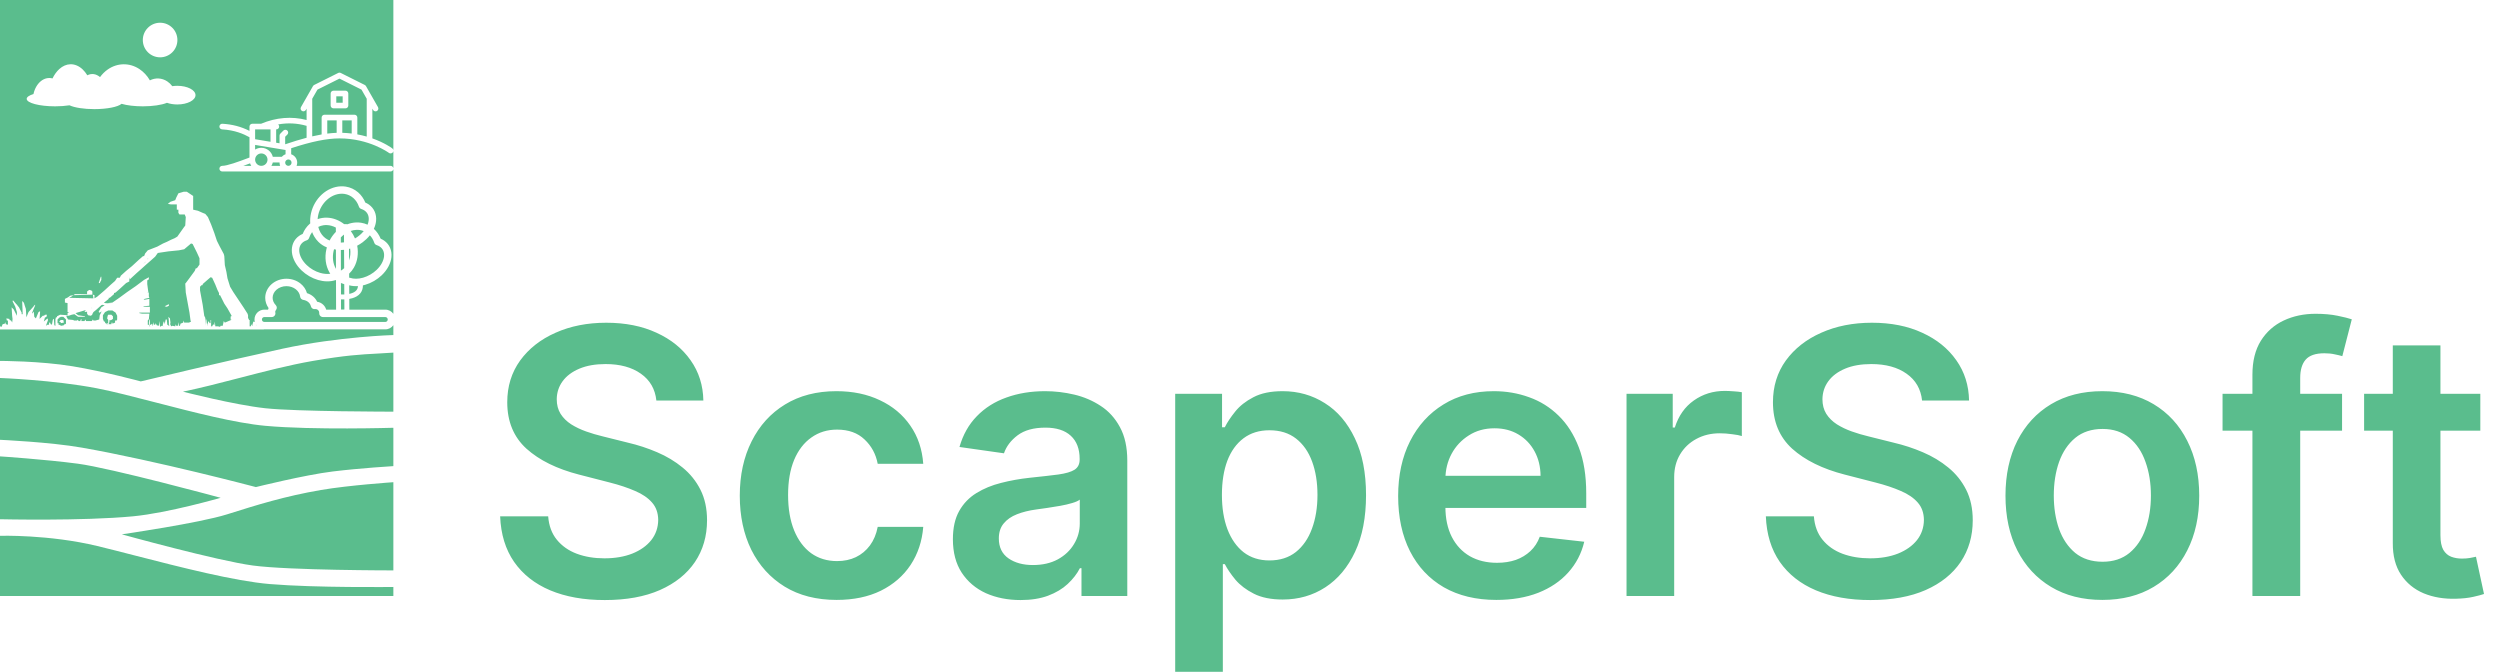
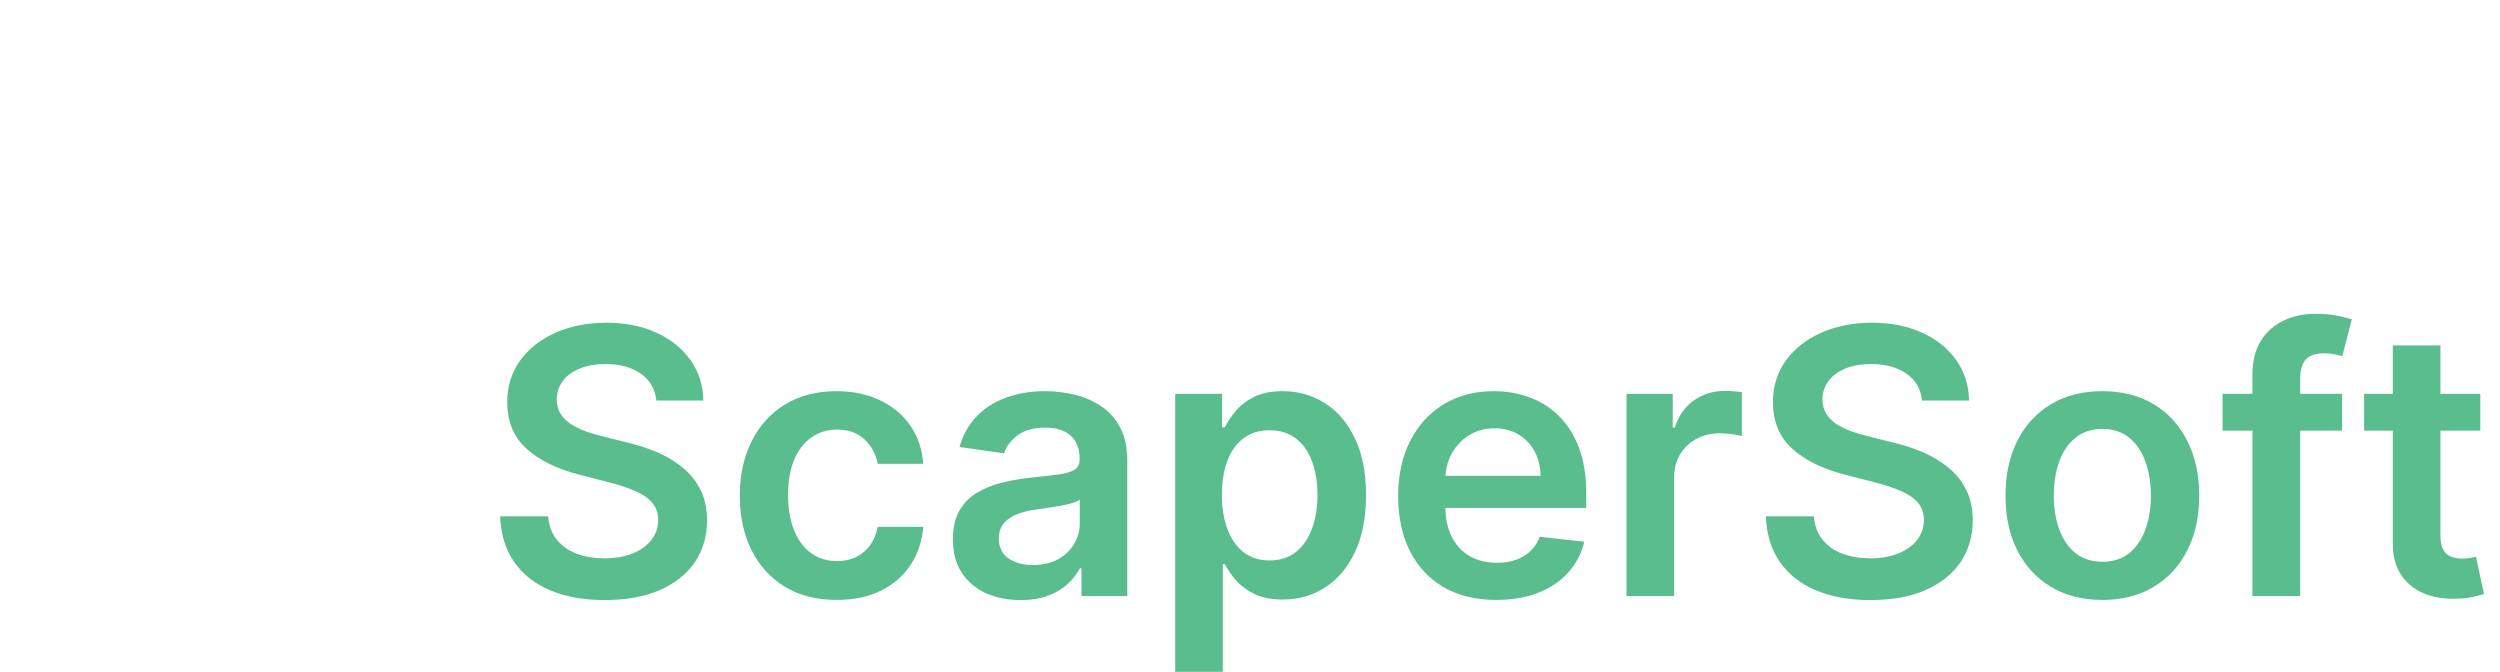
<svg xmlns="http://www.w3.org/2000/svg" width="5059" height="1360" viewBox="0 0 5059 1360" fill="none">
  <path d="M1328.23 810.492C1325.75 787.232 1315.27 769.121 1296.8 756.16C1278.51 743.198 1254.72 736.717 1225.43 736.717C1204.83 736.717 1187.16 739.825 1172.42 746.039C1157.69 752.254 1146.41 760.687 1138.6 771.341C1130.79 781.994 1126.79 794.157 1126.62 807.829C1126.62 819.192 1129.19 829.047 1134.34 837.392C1139.67 845.737 1146.86 852.839 1155.91 858.699C1164.97 864.381 1175 869.175 1186.01 873.081C1197.02 876.987 1208.11 880.272 1219.3 882.935L1270.44 895.719C1291.03 900.513 1310.83 906.994 1329.83 915.162C1349 923.33 1366.14 933.628 1381.23 946.057C1396.5 958.486 1408.58 973.489 1417.45 991.067C1426.33 1008.65 1430.77 1029.24 1430.77 1052.86C1430.77 1084.82 1422.6 1112.96 1406.27 1137.29C1389.93 1161.43 1366.32 1180.34 1335.42 1194.01C1304.7 1207.51 1267.51 1214.26 1223.83 1214.26C1181.39 1214.26 1144.55 1207.69 1113.3 1194.55C1082.23 1181.41 1057.9 1162.23 1040.32 1137.02C1022.92 1111.81 1013.51 1081.09 1012.09 1044.87H1109.3C1110.72 1063.87 1116.58 1079.67 1126.88 1092.27C1137.18 1104.88 1150.59 1114.29 1167.1 1120.51C1183.79 1126.72 1202.43 1129.83 1223.03 1129.83C1244.51 1129.83 1263.33 1126.63 1279.49 1120.24C1295.83 1113.67 1308.61 1104.62 1317.84 1093.07C1327.08 1081.36 1331.78 1067.68 1331.96 1052.06C1331.78 1037.85 1327.61 1026.13 1319.44 1016.9C1311.27 1007.49 1299.82 999.679 1285.08 993.464C1270.52 987.072 1253.48 981.391 1233.95 976.419L1171.89 960.439C1126.97 948.898 1091.46 931.408 1065.36 907.971C1039.43 884.356 1026.47 853.017 1026.47 813.955C1026.47 781.817 1035.17 753.674 1052.57 729.526C1070.15 705.379 1094.03 686.646 1124.22 673.33C1154.4 659.835 1188.58 653.088 1226.76 653.088C1265.46 653.088 1299.38 659.835 1328.5 673.33C1357.79 686.646 1380.79 705.201 1397.48 728.994C1414.17 752.609 1422.78 779.775 1423.31 810.492H1328.23ZM1693.04 1213.99C1652.21 1213.99 1617.14 1205.02 1587.84 1187.09C1558.72 1169.16 1536.26 1144.39 1520.46 1112.78C1504.83 1081 1497.02 1044.42 1497.02 1003.05C1497.02 961.504 1505.01 924.839 1520.99 893.056C1536.97 861.096 1559.52 836.238 1588.64 818.482C1617.94 800.549 1652.56 791.582 1692.51 791.582C1725.71 791.582 1755.1 797.708 1780.67 809.96C1806.41 822.033 1826.92 839.168 1842.19 861.362C1857.46 883.379 1866.16 909.125 1868.29 938.599H1776.14C1772.41 918.891 1763.53 902.467 1749.51 889.327C1735.66 876.011 1717.1 869.352 1693.84 869.352C1674.13 869.352 1656.82 874.679 1641.91 885.332C1626.99 895.808 1615.36 910.901 1607.02 930.609C1598.85 950.318 1594.77 973.933 1594.77 1001.45C1594.77 1029.33 1598.85 1053.3 1607.02 1073.37C1615.18 1093.25 1626.64 1108.61 1641.37 1119.44C1656.29 1130.09 1673.78 1135.42 1693.84 1135.42C1708.05 1135.42 1720.74 1132.76 1731.93 1127.43C1743.29 1121.93 1752.79 1114.03 1760.43 1103.73C1768.06 1093.43 1773.3 1080.91 1776.14 1066.17H1868.29C1865.98 1095.12 1857.46 1120.77 1842.72 1143.14C1827.99 1165.34 1807.92 1182.74 1782.53 1195.35C1757.14 1207.78 1727.31 1213.99 1693.04 1213.99ZM2065.18 1214.26C2039.26 1214.26 2015.91 1209.64 1995.13 1200.41C1974.54 1191 1958.2 1177.15 1946.13 1158.86C1934.23 1140.57 1928.28 1118.02 1928.28 1091.21C1928.28 1068.13 1932.55 1049.04 1941.07 1033.95C1949.59 1018.86 1961.22 1006.78 1975.96 997.726C1990.7 988.67 2007.3 981.835 2025.76 977.218C2044.41 972.424 2063.67 968.962 2083.56 966.831C2107.53 964.345 2126.97 962.126 2141.88 960.173C2156.8 958.042 2167.63 954.846 2174.38 950.585C2181.3 946.146 2184.76 939.31 2184.76 930.077V928.479C2184.76 908.415 2178.82 892.879 2166.92 881.87C2155.02 870.862 2137.89 865.357 2115.52 865.357C2091.9 865.357 2073.17 870.506 2059.32 880.805C2045.65 891.103 2036.42 903.266 2031.62 917.293L1941.6 904.509C1948.7 879.651 1960.42 858.876 1976.76 842.186C1993.09 825.318 2013.07 812.712 2036.68 804.366C2060.3 795.844 2086.4 791.582 2114.99 791.582C2134.69 791.582 2154.31 793.891 2173.85 798.507C2193.38 803.124 2211.22 810.759 2227.38 821.412C2243.54 831.888 2256.5 846.181 2266.26 864.292C2276.21 882.403 2281.18 905.041 2281.18 932.207V1206H2188.49V1149.8H2185.3C2179.44 1161.17 2171.18 1171.82 2160.53 1181.76C2150.05 1191.53 2136.82 1199.43 2120.84 1205.47C2105.04 1211.33 2086.49 1214.26 2065.18 1214.26ZM2090.22 1143.41C2109.57 1143.41 2126.35 1139.59 2140.55 1131.96C2154.76 1124.15 2165.68 1113.85 2173.31 1101.06C2181.12 1088.28 2185.03 1074.34 2185.03 1059.25V1011.04C2182.01 1013.53 2176.86 1015.84 2169.58 1017.97C2162.48 1020.1 2154.49 1021.96 2145.61 1023.56C2136.74 1025.16 2127.95 1026.58 2119.25 1027.82C2110.55 1029.06 2103 1030.13 2096.61 1031.02C2082.23 1032.97 2069.35 1036.17 2057.99 1040.61C2046.63 1045.04 2037.66 1051.26 2031.09 1059.25C2024.52 1067.06 2021.24 1077.18 2021.24 1089.61C2021.24 1107.37 2027.72 1120.77 2040.68 1129.83C2053.64 1138.88 2070.15 1143.41 2090.22 1143.41ZM2378.12 1359.41V796.909H2472.94V864.558H2478.53C2483.5 854.615 2490.52 844.05 2499.57 832.864C2508.63 821.501 2520.88 811.824 2536.33 803.834C2551.77 795.666 2571.48 791.582 2595.45 791.582C2627.06 791.582 2655.56 799.661 2680.95 815.819C2706.52 831.799 2726.76 855.503 2741.67 886.93C2756.76 918.18 2764.31 956.533 2764.31 1001.99C2764.31 1046.91 2756.94 1085.08 2742.2 1116.51C2727.47 1147.94 2707.4 1171.91 2682.01 1188.42C2656.62 1204.93 2627.86 1213.19 2595.72 1213.19C2572.28 1213.19 2552.84 1209.28 2537.39 1201.47C2521.95 1193.66 2509.52 1184.25 2500.11 1173.24C2490.87 1162.05 2483.68 1151.49 2478.53 1141.55H2474.54V1359.41H2378.12ZM2472.67 1001.45C2472.67 1027.91 2476.4 1051.08 2483.86 1070.97C2491.49 1090.85 2502.41 1106.39 2516.62 1117.58C2531 1128.59 2548.4 1134.09 2568.82 1134.09C2590.13 1134.09 2607.97 1128.41 2622.35 1117.04C2636.74 1105.5 2647.57 1089.79 2654.85 1069.9C2662.3 1049.84 2666.03 1027.02 2666.03 1001.45C2666.03 976.064 2662.39 953.514 2655.11 933.805C2647.83 914.097 2637 898.649 2622.62 887.463C2608.24 876.277 2590.3 870.684 2568.82 870.684C2548.22 870.684 2530.73 876.099 2516.35 886.93C2501.97 897.761 2491.05 912.942 2483.59 932.474C2476.31 952.005 2472.67 974.999 2472.67 1001.45ZM3027.98 1213.99C2986.97 1213.99 2951.54 1205.47 2921.71 1188.42C2892.06 1171.2 2869.25 1146.87 2853.27 1115.45C2837.29 1083.84 2829.3 1046.64 2829.3 1003.85C2829.3 961.771 2837.29 924.839 2853.27 893.056C2869.42 861.096 2891.97 836.238 2920.92 818.482C2949.86 800.549 2983.86 791.582 3022.92 791.582C3048.13 791.582 3071.93 795.666 3094.3 803.834C3116.85 811.824 3136.74 824.253 3153.96 841.121C3171.36 857.989 3185.03 879.473 3194.97 905.574C3204.92 931.497 3209.89 962.392 3209.89 998.259V1027.82H2874.57V962.836H3117.47C3117.29 944.37 3113.3 927.946 3105.49 913.564C3097.67 899.004 3086.75 887.552 3072.73 879.207C3058.88 870.862 3042.72 866.689 3024.25 866.689C3004.54 866.689 2987.23 871.483 2972.32 881.071C2957.4 890.482 2945.77 902.911 2937.43 918.358C2929.26 933.628 2925.09 950.407 2924.91 968.695V1025.42C2924.91 1049.22 2929.26 1069.64 2937.96 1086.68C2946.66 1103.55 2958.82 1116.51 2974.45 1125.57C2990.07 1134.44 3008.36 1138.88 3029.31 1138.88C3043.34 1138.88 3056.04 1136.93 3067.4 1133.02C3078.76 1128.94 3088.62 1122.99 3096.96 1115.18C3105.31 1107.37 3111.61 1097.69 3115.87 1086.15L3205.89 1096.27C3200.21 1120.06 3189.38 1140.84 3173.4 1158.59C3157.6 1176.17 3137.36 1189.84 3112.68 1199.61C3088 1209.2 3059.76 1213.99 3027.98 1213.99ZM3291.45 1206V796.909H3384.94V865.091H3389.2C3396.66 841.476 3409.44 823.276 3427.55 810.492C3445.84 797.531 3466.7 791.05 3490.14 791.05C3495.47 791.05 3501.42 791.316 3507.98 791.849C3514.73 792.204 3520.33 792.825 3524.76 793.713V882.403C3520.68 880.982 3514.2 879.739 3505.32 878.674C3496.62 877.431 3488.19 876.81 3480.02 876.81C3462.44 876.81 3446.64 880.627 3432.61 888.262C3418.76 895.719 3407.84 906.107 3399.85 919.423C3391.86 932.74 3387.87 948.099 3387.87 965.499V1206H3291.45ZM3889.51 810.492C3887.02 787.232 3876.55 769.121 3858.08 756.16C3839.79 743.198 3816 736.717 3786.7 736.717C3766.11 736.717 3748.44 739.825 3733.7 746.039C3718.97 752.254 3707.69 760.687 3699.88 771.341C3692.07 781.994 3688.07 794.157 3687.89 807.829C3687.89 819.192 3690.47 829.047 3695.62 837.392C3700.94 845.737 3708.14 852.839 3717.19 858.699C3726.25 864.381 3736.28 869.175 3747.29 873.081C3758.3 876.987 3769.39 880.272 3780.58 882.935L3831.72 895.719C3852.31 900.513 3872.11 906.994 3891.11 915.162C3910.28 923.33 3927.42 933.628 3942.51 946.057C3957.78 958.486 3969.85 973.489 3978.73 991.067C3987.61 1008.65 3992.05 1029.24 3992.05 1052.86C3992.05 1084.82 3983.88 1112.96 3967.55 1137.29C3951.21 1161.43 3927.6 1180.34 3896.7 1194.01C3865.98 1207.51 3828.79 1214.26 3785.11 1214.26C3742.67 1214.26 3705.83 1207.69 3674.58 1194.55C3643.51 1181.41 3619.18 1162.23 3601.6 1137.02C3584.2 1111.81 3574.79 1081.09 3573.37 1044.87H3670.58C3672 1063.87 3677.86 1079.67 3688.16 1092.27C3698.46 1104.88 3711.86 1114.29 3728.38 1120.51C3745.07 1126.72 3763.71 1129.83 3784.31 1129.83C3805.79 1129.83 3824.61 1126.63 3840.77 1120.24C3857.11 1113.67 3869.89 1104.62 3879.12 1093.07C3888.36 1081.36 3893.06 1067.68 3893.24 1052.06C3893.06 1037.85 3888.89 1026.13 3880.72 1016.9C3872.55 1007.49 3861.1 999.679 3846.36 993.464C3831.8 987.072 3814.76 981.391 3795.23 976.419L3733.17 960.439C3688.25 948.898 3652.74 931.408 3626.64 907.971C3600.71 884.356 3587.75 853.017 3587.75 813.955C3587.75 781.817 3596.45 753.674 3613.85 729.526C3631.43 705.379 3655.31 686.646 3685.5 673.33C3715.68 659.835 3749.86 653.088 3788.04 653.088C3826.74 653.088 3860.66 659.835 3889.78 673.33C3919.07 686.646 3942.07 705.201 3958.76 728.994C3975.45 752.609 3984.06 779.775 3984.59 810.492H3889.51ZM4254.32 1213.99C4214.37 1213.99 4179.75 1205.2 4150.45 1187.62C4121.16 1170.04 4098.43 1145.45 4082.27 1113.85C4066.29 1082.24 4058.3 1045.31 4058.3 1003.05C4058.3 960.794 4066.29 923.773 4082.27 891.991C4098.43 860.208 4121.16 835.528 4150.45 817.95C4179.75 800.371 4214.37 791.582 4254.32 791.582C4294.27 791.582 4328.9 800.371 4358.19 817.95C4387.49 835.528 4410.13 860.208 4426.11 891.991C4442.27 923.773 4450.35 960.794 4450.35 1003.05C4450.35 1045.31 4442.27 1082.24 4426.11 1113.85C4410.13 1145.45 4387.49 1170.04 4358.19 1187.62C4328.9 1205.2 4294.27 1213.99 4254.32 1213.99ZM4254.86 1136.75C4276.52 1136.75 4294.63 1130.8 4309.19 1118.91C4323.75 1106.83 4334.58 1090.68 4341.68 1070.44C4348.96 1050.19 4352.6 1027.64 4352.6 1002.79C4352.6 977.751 4348.96 955.112 4341.68 934.871C4334.58 914.452 4323.75 898.205 4309.19 886.131C4294.63 874.058 4276.52 868.021 4254.86 868.021C4232.66 868.021 4214.19 874.058 4199.46 886.131C4184.9 898.205 4173.98 914.452 4166.7 934.871C4159.6 955.112 4156.05 977.751 4156.05 1002.79C4156.05 1027.64 4159.6 1050.19 4166.7 1070.44C4173.98 1090.68 4184.9 1106.83 4199.46 1118.91C4214.19 1130.8 4232.66 1136.75 4254.86 1136.75ZM4739.39 796.909V871.483H4497.55V796.909H4739.39ZM4558.01 1206V758.29C4558.01 730.769 4563.69 707.864 4575.06 689.576C4586.6 671.288 4602.05 657.616 4621.4 648.56C4640.75 639.505 4662.24 634.977 4685.85 634.977C4702.54 634.977 4717.37 636.309 4730.33 638.972C4743.29 641.636 4752.88 644.033 4759.09 646.163L4739.92 720.737C4735.83 719.494 4730.69 718.251 4724.47 717.008C4718.26 715.588 4711.33 714.878 4703.7 714.878C4685.76 714.878 4673.07 719.228 4665.61 727.928C4658.33 736.451 4654.69 748.702 4654.69 764.683V1206H4558.01ZM5019.17 796.909V871.483H4784V796.909H5019.17ZM4842.06 698.898H4938.47V1082.95C4938.47 1095.91 4940.42 1105.86 4944.33 1112.78C4948.41 1119.53 4953.74 1124.15 4960.31 1126.63C4966.88 1129.12 4974.16 1130.36 4982.15 1130.36C4988.19 1130.36 4993.69 1129.92 4998.66 1129.03C5003.81 1128.14 5007.72 1127.34 5010.38 1126.63L5026.63 1202C5021.48 1203.78 5014.11 1205.73 5004.52 1207.86C4995.11 1210 4983.57 1211.24 4969.9 1211.59C4945.75 1212.3 4924 1208.66 4904.65 1200.67C4885.29 1192.51 4869.93 1179.9 4858.57 1162.85C4847.38 1145.81 4841.88 1124.5 4842.06 1098.93V698.898Z" fill="#5ABD8D" />
-   <path fill-rule="evenodd" clip-rule="evenodd" d="M796 0H0V660.34L3.204 661.408L5.34 656.068L9.612 655L10.68 651.796L11.748 656.068L16.02 657.136V648.592H13.884L12.816 644.32L19.224 645.388V647.524L22.428 648.592L24.701 652.57L25.395 645.628L24.564 638.983L24.564 638.98L23.496 621.895L23.496 621.892L27.768 626.164L34.176 638.98V631.504L30.759 620.397L25.632 610.144L25.632 608.008L26.344 608.72L26.7 608.008L32.574 614.95L35.244 617.62L35.091 617.925L38.448 621.892L43.788 632.572V635.776H45.923L44.856 609.079L44.856 609.076L48.06 612.28L48.773 614.418H49.128L49.484 616.551L52.332 625.096L53.4 642.184L57.672 631.504L57.673 631.503L57.672 631.503L67.284 620.823L70.488 616.551V617.62L71.556 616.552L70.488 619.222V619.755L68.358 624.547L65.148 632.572V634.708L68.352 630.436L69.42 641.116L72.624 644.32L77.964 631.504L78.705 631.257L79.032 630.438H81.163L81.168 630.436L81.168 630.438L81.167 630.449L80.1 645.388L85.44 640.048L86.508 638.98H91.848L91.849 638.98L88.644 637.912L91.849 636.844H95.052L93.984 641.116L90.836 642.69L88.644 650.728L96.12 644.32L97.188 647.524L92.916 659.272L96.12 657.136H99.324V652.864H101.46L102.528 656.068L105.091 656.922L106.8 647.524L106.8 647.523L107.868 645.387H108.936L108.938 645.414L110.004 658.204L112.14 659.272V646.456L113.208 642.184H115.344V640.048L121.752 636.844L136.703 637.912L136.704 637.912L136.704 633.642V633.64L136.706 633.639L139.905 632.573L136.704 631.506V613.35L131.364 612.282V604.806L131.364 604.804L137.772 601.6L142.044 598.396L148.452 597.328L148.449 597.33L148.452 597.33L144.18 600.534L139.908 602.67L188.967 603.736H189.036L187.968 596.262L189.036 596.618V596.616L191.172 597.328V603.736L196.512 600.532L211.464 587.716L224.28 575.968L232.824 568.492L237.096 562.084H242.436L244.572 557.812L255.252 548.2L267 538.588L280.884 525.772L289.428 518.296H291.564L293.7 512.956L299.04 506.548L318.264 499.072L330.012 492.664L337.488 489.46L346.032 485.188L353.508 481.984L358.848 478.78L371.664 460.624L374.868 456.352L375.936 439.264L373.8 433.924H363.12L360.984 430.72V424.312H357.78V413.632H346.032L339.624 412.564L344.964 408.292L354.576 405.088L356.712 399.748L360.984 391.204L371.664 388H378.072L390.888 396.544V424.312L400.5 426.448L410.112 430.72L415.452 432.856L420.792 439.264L427.2 454.216L433.608 471.304L438.948 487.324L444.288 498.004L452.832 514.024L453.9 518.296L454.968 536.452L458.172 550.336L460.308 563.152L465.648 580.24L472.056 590.92L484.872 610.144L493.416 622.96L500.892 634.708L501.96 637.912V643.255L504.095 647.526L504.096 647.524H505.164V660.34H507.3L509.436 656.068L510.504 659.272H512.104L510.504 658.205L512.64 650.729L515.611 651.472C515.212 649.895 515 648.242 515 646.539C515 635.492 523.916 626.577 534.962 626.577H542.46C542.716 625.483 543.065 624.417 543.498 623.385C539.139 617.286 536.709 610.099 536.694 602.607V602.592C536.695 597.382 537.867 592.252 540.11 587.506C542.351 582.764 545.603 578.524 549.626 574.999C553.647 571.475 558.369 568.723 563.502 566.859C568.634 564.996 574.107 564.047 579.616 564.047H579.623C589.969 564.057 600.084 567.413 607.991 573.679C614.438 578.789 619.088 585.585 621.211 593.208C625.855 594.62 630.168 596.946 633.81 600.091C637.221 603.036 639.946 606.619 641.775 610.62C646.578 611.305 651.052 613.554 654.498 617.051C657.145 619.737 659.051 623.019 660.093 626.577H680.101L679.929 566.818L679.817 566.836C679.775 566.842 679.732 566.848 679.689 566.854C679.234 566.916 678.779 566.972 678.324 567.021C667.828 570.393 655.646 570.065 643.714 566.606C631.42 563.041 619.687 556.25 610.323 547.31L610.318 547.306C599.369 536.832 592.029 523.735 590.711 510.572C589.365 497.135 594.496 484.908 605.33 477.281L605.366 477.257C607.572 475.723 609.954 474.42 612.476 473.349C615.707 465.385 620.584 458.37 626.86 452.859C627.17 452.587 627.483 452.319 627.798 452.055C627.298 445.228 627.839 438.209 629.422 431.285C632.747 416.743 640.496 403.348 651.38 393.437C662.268 383.523 675.767 377.589 689.614 377.041L689.614 377.041C692.959 376.909 696.289 377.093 699.566 377.598L699.575 377.599C708.999 379.062 717.696 383.13 724.866 389.426C731.141 394.937 736.018 401.951 739.249 409.916C741.771 410.987 744.154 412.289 746.36 413.823L746.395 413.848C757.23 421.475 762.36 433.702 761.015 447.138C760.476 452.525 758.928 457.9 756.537 463.09C762.518 468.514 767.182 475.329 770.307 483.032C772.83 484.103 775.212 485.406 777.418 486.94L777.454 486.965C788.288 494.592 793.419 506.819 792.073 520.255C790.755 533.418 783.415 546.516 772.466 556.989L772.461 556.994C763.097 565.934 751.364 572.725 739.07 576.289C737.515 576.74 735.956 577.137 734.397 577.481C734.431 583.841 732.586 589.111 729.276 593.319C724.975 598.789 718.709 601.808 712.846 603.51C710.819 604.098 708.778 604.547 706.793 604.887L706.913 626.577H779.664C786.427 626.577 792.391 629.919 796 635.046V342.325C795.516 344.983 793.188 346.999 790.389 346.999H449.703C446.553 346.999 444 344.445 444 341.296C444 338.146 446.553 335.592 449.703 335.592C459.586 335.592 481.191 327.815 504.837 318.814V277.69C493.162 271.189 475.327 263.301 449.379 261.818C446.233 261.638 443.83 258.943 444.01 255.799C444.189 252.653 446.886 250.247 450.029 250.43C469.983 251.571 487.63 256.186 504.837 264.811V256.124C504.837 252.974 507.39 250.421 510.54 250.421H528.271C558.702 237.585 590.382 235.002 620.427 242.847V219.806L618.915 222.453C617.353 225.188 613.868 226.139 611.134 224.575C608.398 223.012 607.448 219.529 609.011 216.793L633.346 174.207C633.904 173.23 634.74 172.439 635.747 171.936L684.416 147.601C686.021 146.798 687.913 146.798 689.518 147.601L738.187 171.936C739.194 172.439 740.03 173.23 740.588 174.207L764.923 216.793C766.486 219.529 765.536 223.012 762.8 224.575C761.908 225.085 760.936 225.328 759.976 225.328C757.996 225.328 756.072 224.295 755.019 222.453L753.507 219.807V280.027C778.261 288.765 792.804 299.476 793.811 300.232C795.008 301.129 795.752 302.408 796 303.772V0ZM796 305.824C795.846 306.666 795.5 307.486 794.952 308.216C793.831 309.71 792.118 310.498 790.385 310.498C789.196 310.498 787.997 310.127 786.971 309.359C786.46 308.979 746.93 280.079 686.967 280.079C661.665 280.079 630.442 286.412 589.248 299.94V312.196C596.312 314.582 601.415 321.268 601.415 329.128C601.415 331.407 600.982 333.586 600.201 335.592H790.389C793.188 335.592 795.516 337.608 796 340.266V305.824ZM796 658.032C792.391 663.159 786.427 666.501 779.664 666.501H534.962C534.639 666.501 534.319 666.493 534 666.478V666.748H0V730.34C0 730.34 81.386 730.34 146.893 741.202C212.399 752.065 284.853 771.816 284.853 771.816C284.853 771.816 457.551 730.34 571.691 705.651C685.83 680.963 796 678 796 678V658.032ZM796 713.551C784.332 714.386 773.93 714.941 763.785 715.482L763.775 715.482C729.91 717.288 698.902 718.942 633.227 730.34C585.246 738.666 534.757 751.778 484.755 764.762L484.754 764.763C445.804 774.877 407.151 784.915 370.209 792.554C370.209 792.554 473.431 819.218 536.953 826.131C600.474 833.043 796 833.043 796 833.043V713.551ZM796 865.632C796 865.632 634.219 870.57 536.953 861.682C476.09 856.121 391.912 834.32 316.027 814.667L316.026 814.667L316.024 814.666L316.022 814.666C270.635 802.911 228.215 791.925 195.526 785.642C108.185 768.854 0 764.903 0 764.903V890C0 890 101.461 894.55 165.338 905.776C316.816 932.399 517.796 985.645 517.796 985.645C517.796 985.645 616.801 960.994 673.234 954.092C729.667 947.19 796 943.246 796 943.246V865.632ZM796 975.785C796 975.785 706.192 981.823 649.473 991.561C575.947 1004.18 519.008 1022.1 464.022 1039.4L463.126 1039.69L459.383 1040.86C402.95 1058.61 246.522 1081.29 246.522 1081.29C246.522 1081.29 438.592 1134.54 511.856 1144.4C585.119 1154.26 796 1154.26 796 1154.26V975.785ZM796 1187.78C796 1187.78 638.582 1189.75 545.517 1181.86C474.327 1175.83 365.481 1147.87 274.373 1124.47C246.378 1117.28 220.058 1110.52 197.02 1104.95C99.005 1081.29 0 1084.25 0 1084.25V1206H796V1187.78ZM0 1050.72C0 1050.72 166.328 1054.67 269.294 1044.81C340.472 1037.99 446.512 1007.34 446.512 1007.34C446.512 1007.34 224.741 947.19 157.418 938.315C90.094 929.441 0 923.525 0 923.525V1050.72ZM359 81C359 100.33 343.33 116 324 116C304.67 116 289 100.33 289 81C289 61.67 304.67 46 324 46C343.33 46 359 61.67 359 81ZM142.42 130.011C134.581 130.223 126.903 133.534 120.09 139.642C114.715 144.497 110.003 150.986 106.233 158.731C98.356 156.597 90.18 158.397 83.197 163.802C75.733 169.597 70.19 179.084 67.715 190.296C58.868 193.024 54.007 196.489 54 200.071C53.998 208.411 79.77 215.17 111.565 215.172H111.568C121.791 215.165 131.823 214.444 140.631 213.082C150.781 217.86 169.99 220.825 190.843 220.832C216.258 220.829 238.658 216.456 245.959 210.071C256.863 213.307 272.526 215.164 288.989 215.172C308.894 215.164 327.369 212.459 337.846 208.02C344.005 210.215 351.325 211.394 358.825 211.396C379.152 211.396 395.63 202.945 395.632 192.522C395.634 182.097 379.157 173.646 358.83 173.646H358.825C355.38 173.649 351.954 173.902 348.647 174.394C345.752 170.526 342.317 167.252 338.484 164.709C327.704 157.611 314.672 156.834 303.321 162.609C297.854 153.186 290.584 145.356 282.081 139.731C262.231 126.624 237.849 126.896 218.221 140.444C212.249 144.596 206.908 149.857 202.408 156.021C194.486 149.244 185.233 147.929 176.715 152.369C173.87 147.721 170.648 143.681 167.135 140.354C159.665 133.359 151.106 129.776 142.42 130.011ZM583.544 335.592C579.98 335.592 577.08 332.693 577.08 329.128C577.08 325.564 579.98 322.664 583.544 322.664C587.109 322.664 590.008 325.564 590.008 329.128C590.008 332.693 587.109 335.592 583.544 335.592ZM529.416 261.828H529.421H529.428H547.422V286.908L516.244 281.711V261.828H529.416ZM577.841 303.542V312.197C574.833 313.213 572.182 315.007 570.129 317.342H552.054C549.489 306.879 540.035 299.091 528.791 299.091C524.193 299.091 519.895 300.396 516.244 302.651V293.276L577.841 303.542ZM516.244 323.045C516.244 316.126 521.873 310.497 528.791 310.497C535.71 310.497 541.339 316.126 541.339 323.045C541.339 329.963 535.71 335.592 528.791 335.592C521.873 335.592 516.244 329.963 516.244 323.045ZM552.054 328.748H565.683L565.683 328.774L565.681 328.833L565.679 328.884L565.678 328.905L565.676 328.992C565.674 329.038 565.673 329.083 565.673 329.128C565.673 331.407 566.107 333.586 566.888 335.592H549.185C550.476 333.502 551.453 331.198 552.054 328.748ZM711.682 243.577V270.195C705.617 269.445 699.276 268.94 692.67 268.754V243.577H711.682ZM681.263 268.771C675.239 268.974 668.914 269.499 662.252 270.349V243.577H681.263V268.771ZM642.392 181.366L686.967 159.078L731.541 181.366L742.1 199.844V276.383C736.196 274.693 729.848 273.173 723.089 271.937V237.873C723.089 234.723 720.536 232.17 717.385 232.17H656.548C653.398 232.17 650.845 234.723 650.845 237.873V272.066C644.786 273.111 638.462 274.396 631.833 275.939V199.844L642.392 181.366ZM620.427 254.669V278.767C607.254 282.218 592.956 286.581 577.347 291.895L577.08 291.851V276.738L581.494 272.325C583.721 270.098 583.721 266.486 581.494 264.26C579.266 262.032 575.655 262.032 573.428 264.26L567.344 270.343C566.275 271.412 565.674 272.863 565.674 274.376V289.95L558.83 288.809V261.828H559.21C562.361 261.828 564.914 259.274 564.914 256.124C564.914 254.39 564.137 252.84 562.916 251.794C582.256 248.265 601.496 249.219 620.427 254.669ZM506.05 330.555C506.639 332.334 507.428 334.023 508.397 335.592H492.545C496.853 334.022 501.364 332.332 506.05 330.555ZM674.799 219.245H699.134C702.284 219.245 704.837 216.691 704.837 213.541V189.206C704.837 186.057 702.284 183.503 699.134 183.503H674.799C671.649 183.503 669.096 186.057 669.096 189.206V213.541C669.096 216.691 671.649 219.245 674.799 219.245ZM680.503 194.91H693.43V207.838H680.503V194.91ZM517.98 658.205V657.054C518.223 657.447 518.48 657.831 518.749 658.205H517.98ZM134.568 638.982V641.115V641.116V641.117L137.772 646.457L148.452 647.525L149.52 648.593H155.928L157.424 647.097L159.131 649.658L159.132 649.659L159.132 649.66L159.132 649.661H162.336V649.66L163.404 646.457H165.54L164.472 649.66V649.661H170.88L173.016 646.457L174.084 649.66V649.661H185.832L187.968 646.457L189.036 648.593H193.308L200.784 646.457V646.456L201.852 637.913L205.056 631.506V629.901L202.92 632.572L202.357 630.885L200.799 633.612L200.784 633.643L199.716 630.439L199.717 630.437L199.716 630.435L205.056 621.891L211.942 617.587L211.464 617.621L207.458 616.82L205.056 617.621L194.376 627.233L189.036 631.505L186.9 635.777L185.83 633.637L186.9 636.846L183.696 638.982L178.356 637.914L176.22 634.709V631.505L176.755 631.327L174.618 630.615L174.084 631.506L170.88 630.438L174.084 627.234L152.724 633.642L158.064 637.914L171.948 640.05V641.118H158.064L150.588 635.778L145.248 636.846L138.84 638.982H134.568ZM211.998 624.828L212 624.829L215.736 622.961L226.416 620.825V620.824V620.823H226.416L226.413 620.824L215.736 622.959L211.998 624.828ZM226.416 614.417V614.416L217.872 613.348L227.484 612.28L241.368 602.668L257.388 590.92L274.476 579.172L291.564 566.356L301.176 561.016V565.288L297.972 567.424V574.9L300.108 590.92H297.972L301.176 591.988V599.464L302.244 602.668L292.632 604.804L290.496 606.94L302.244 604.804V618.688L290.496 619.756V620.824H303.312V632.572H281.952V633.64L287.292 634.708H302.244L301.176 646.456H300.463L299.04 648.591L299.04 657.136V657.137H301.176L301.177 657.139L302.244 660.34L302.955 660.696L303.311 661.407L301.176 653.933L302.244 646.457H303.312V657.137H305.448L307.584 655.001L308.652 657.137L307.94 659.272L309.72 658.204L310.788 651.796L311.856 657.136H313.992L315.06 653.932L317.196 658.204L321.468 659.272L322.536 649.66L323.604 659.272L324.672 661.408L326.808 659.272L332.142 660.339L328.962 659.279L328.944 659.274V659.273L331.08 650.73V650.729H332.148V650.73L333.216 656.069L335.352 646.457H336.42H337.488L338.556 657.137L340.692 658.205L339.625 660.339L341.76 658.204H343.894L341.76 657.137V649.661L340.692 641.117L343.896 644.321L344.964 652.865L343.897 658.202L344.964 656.068L346.032 660.34L349.236 659.272L354.576 660.34L355.644 656.068L356.712 659.272H359.916L360.984 651.796L362.052 659.272H364.188L365.256 655L370.596 652.864L371.664 648.592L372.732 652.864H382.344L386.616 650.728L385.548 648.592L383.412 632.572L375.936 591.988L374.868 573.832L375.936 572.764L382.344 564.22L394.092 548.2L396.228 542.86H398.364L403.704 535.384V522.568L398.364 510.82L389.82 493.732L386.616 492.664L372.732 504.412L362.052 506.548L340.692 508.684L319.332 511.888L313.992 519.364L304.38 527.908L295.836 535.384L285.156 544.996L276.612 552.472L262.728 565.288L261.66 561.017V569.561L255.252 572.765L242.436 584.513L233.892 591.989L230.688 593.057V595.193L222.144 602.669H220.008V604.805L210.27 612.595L212.532 613.349L226.416 614.417ZM266.644 555.036L276.612 546.065L267 554.609L266.644 555.036ZM289.56 534.5L293.7 531.112L295.62 528.873L289.56 534.5ZM299.396 524.467L300.108 523.636L297.704 523.903L299.396 524.467ZM305.14 660.952L304.025 661.231L304.38 661.408L305.14 660.952ZM497.688 650.73L497.709 650.723L497.688 650.728L497.688 650.73ZM429.336 562.084L426.132 561.016L418.656 567.424L410.112 574.9V577.036H407.976L404.772 580.24V587.716L410.112 616.552L413.316 638.98L415.452 643.252L416.52 659.263V646.457H417.588L418.656 655.001H420.792L419.724 658.204L420.792 658.203V650.727H422.928L423.996 653.931H426.132V647.523H427.2V660.339L421.86 660.34H429.336L431.472 656.068L433.608 658.204L434.676 650.728L435.744 660.34H438.948H441.084L445.356 661.408L446.424 659.272H450.696L452.832 649.66L454.968 652.864L467.784 647.524V645.388L466.716 647.524V641.116L467.784 638.98L469.92 641.116L460.308 624.028L453.9 614.416L445.356 597.328H443.22V593.056L440.016 586.648L435.744 575.968L429.336 562.084ZM227.484 628.301H218.94L212.532 631.505L208.26 637.913V645.389L210.396 650.729H212.532V652.865L213.6 653.933V653.934L213.601 653.934L214.668 654.999L215.736 656.069H221.076V656.07H225.348L225.806 652.865H227.484V655.001L232.824 652.865V648.593H236.028L237.096 646.457V638.981L233.892 632.573L227.484 628.301ZM214.668 654.999L216.804 653.931L218.94 654.999L218.94 647.524L216.804 644.32L217.872 638.98L218.94 636.844H225.348L228.552 640.048V645.388L225.348 647.524H225.347L221.076 648.591V650.727L223.212 651.795H221.076L220.008 656.067L214.668 654.999ZM122.82 641.117H128.16L133.5 646.457V655.001L130.296 657.137V654.465L129.228 658.203L123.888 659.271L117.48 656.067L119.614 655L116.412 653.933V653.932V646.457V646.456L120.684 642.184H121.54L122.82 641.117ZM186.544 623.673L185.736 622.864L184.997 623.286L186.544 623.673ZM180.492 586.648L184.764 587.716L186.9 589.852V596.26L148.452 597.328L151.656 595.192H176.22V589.852L180.492 586.648ZM122.82 647.523H128.16L129.228 652.863L122.82 653.931V651.795L119.616 650.727L122.82 647.523ZM203.988 559.949H205.056V566.357L201.852 572.765H199.716L202.92 563.153L203.988 559.949ZM341.76 618.688V615.484L333.216 619.756L337.488 620.824L341.76 618.688ZM746.09 445.644C745.798 448.554 745.039 451.595 743.824 454.678C739.662 452.765 735.234 451.43 730.633 450.716L730.625 450.714C727.346 450.209 724.016 450.027 720.673 450.159L720.672 450.159C714.567 450.4 708.529 451.689 702.752 453.905C702.202 453.696 701.605 453.582 700.981 453.582L696.453 453.582C686.32 445.652 674.352 440.959 662.112 440.475L662.111 440.475C658.767 440.343 655.437 440.526 652.159 441.031L652.151 441.033C648.918 441.535 645.77 442.343 642.741 443.443C642.937 440.533 643.368 437.584 644.044 434.628C646.701 423.007 652.905 412.336 661.479 404.528C670.051 396.723 680.268 392.423 690.206 392.03L690.207 392.03C692.609 391.935 694.974 392.068 697.278 392.422C703.879 393.448 709.941 396.282 714.968 400.697C720.006 405.121 723.931 411.069 726.299 418.119C727.054 420.368 728.829 422.127 731.084 422.862C733.634 423.693 735.87 424.802 737.779 426.126C743.822 430.389 746.939 437.158 746.09 445.644ZM625.427 481.553C626.914 477.124 629.016 473.13 631.622 469.676C632.726 472.607 634.057 475.441 635.616 478.147C638.062 482.392 641.002 486.204 644.352 489.513L620.682 536.461C611.639 527.81 606.514 517.844 605.636 509.077C604.786 500.591 607.903 493.823 613.947 489.559C615.855 488.235 618.091 487.127 620.641 486.296C622.897 485.561 624.671 483.802 625.427 481.553ZM648.614 470.659C649.525 472.241 650.525 473.732 651.605 475.127L661.519 455.463L651.605 475.128C655.726 480.453 661.013 484.387 667.009 486.679C670.35 480.267 674.613 474.364 679.649 469.24L679.624 460.475C673.778 457.405 667.597 455.704 661.519 455.463C659.117 455.368 656.752 455.501 654.448 455.856C650.789 456.424 647.296 457.548 644.053 459.189C645.063 463.293 646.595 467.156 648.614 470.659ZM620.683 536.462L644.353 489.514C649.263 494.365 655.052 498.137 661.453 500.615C661.096 501.868 660.771 503.131 660.48 504.402C656.743 520.749 658.817 537.625 666.675 551.264C667.207 552.188 667.763 553.091 668.341 553.973C662.292 554.852 655.28 554.341 647.891 552.199C637.952 549.317 628.33 543.764 620.683 536.462ZM679.752 505.148C678.48 504.925 677.226 504.655 675.992 504.336C675.662 505.462 675.365 506.599 675.103 507.746C672.111 520.832 673.909 533.773 679.672 543.776C679.699 543.823 679.726 543.87 679.753 543.916C679.79 543.979 679.827 544.043 679.864 544.106L679.752 505.148ZM696.242 505.547C694.062 505.793 691.896 505.927 689.754 505.947L689.874 547.634C692.23 546.251 694.433 544.584 696.448 542.651L696.242 505.547ZM689.711 490.946C691.791 490.924 693.945 490.757 696.158 490.437L696.071 474.695C694.867 475.615 693.688 476.599 692.538 477.645C691.554 478.541 690.601 479.475 689.681 480.444L689.711 490.946ZM708.011 503.172C707.418 503.344 706.825 503.508 706.232 503.664L706.361 527.009C708.939 519.733 709.756 511.473 708.587 503.003C708.395 503.06 708.203 503.117 708.011 503.172ZM733.899 490.21C730.399 492.82 726.684 495.158 722.823 497.184C725.818 512.752 723.573 528.626 716.109 541.581C713.455 546.187 710.219 550.283 706.509 553.781L706.554 561.841L706.649 561.85L706.716 561.856C707.315 561.911 707.905 562.037 708.473 562.233C715.633 564.694 724.919 564.774 734.893 561.882C744.831 559.001 754.45 553.449 762.097 546.149L733.899 490.21ZM721.265 465.147C717.43 465.299 713.555 466.032 709.748 467.324C713.198 472.009 716.098 477.12 718.369 482.514C721.397 480.758 724.3 478.764 727.02 476.564L721.265 465.147ZM721.265 465.147L727.02 476.563C728.411 475.438 729.753 474.259 731.04 473.031C732.866 471.284 734.533 469.484 736.036 467.651C733.58 466.662 731.002 465.953 728.337 465.539C726.034 465.184 723.669 465.052 721.265 465.147ZM741.402 483.877C739.042 486.13 736.532 488.247 733.9 490.21L762.098 546.148C771.143 537.496 776.27 527.528 777.148 518.761C777.998 510.274 774.881 503.506 768.837 499.243C766.929 497.918 764.693 496.81 762.143 495.979C759.887 495.244 758.112 493.485 757.357 491.236C755.384 485.36 752.328 480.249 748.449 476.149C746.318 478.844 743.961 481.43 741.407 483.872L741.402 483.877ZM690.013 595.755L689.946 572.655C692.1 573.631 694.33 574.456 696.628 575.121L696.743 595.858C696.651 595.861 696.56 595.864 696.469 595.867C696.379 595.869 696.289 595.872 696.2 595.874C694.229 595.927 692.575 595.888 691.425 595.837C690.851 595.812 690.405 595.784 690.112 595.763L690.013 595.755ZM706.736 594.724L706.64 577.346C712.218 578.838 718.216 579.339 724.362 578.928C724.138 582.558 722.959 585.175 721.416 587.137C718.92 590.311 714.895 592.502 710.059 593.906C708.962 594.224 707.849 594.495 706.736 594.724ZM696.466 605.871L696.624 605.866L696.798 605.861L696.911 626.3L690.101 626.36L690.042 605.779C690.159 605.786 690.284 605.793 690.417 605.8C690.593 605.809 690.782 605.819 690.984 605.828C692.328 605.887 694.221 605.93 696.466 605.871ZM557.096 632.169C556.992 631.777 556.944 631.394 556.943 631.019C556.947 629.984 557.326 628.755 558.389 627.489C560.864 624.543 560.707 620.201 558.025 617.441C553.849 613.142 551.706 607.866 551.694 602.585C551.696 599.643 552.356 596.7 553.672 593.915C554.991 591.124 556.957 588.519 559.513 586.279C562.07 584.038 565.158 582.216 568.62 580.959C572.081 579.703 575.819 579.047 579.612 579.047C586.794 579.054 593.579 581.396 598.674 585.435C603.752 589.459 606.724 594.798 607.364 600.303C607.756 603.67 610.357 606.356 613.711 606.855C617.704 607.448 621.284 609.093 624.007 611.444C626.72 613.787 628.423 616.683 629.076 619.674C629.922 623.556 633.648 626.104 637.572 625.485C637.928 625.429 638.29 625.399 638.653 625.398C640.568 625.4 642.427 626.172 643.815 627.58C645.208 628.993 646.01 630.932 646.012 632.976C646.011 633.16 646.005 633.345 645.991 633.529C645.839 635.608 646.559 637.656 647.978 639.183C649.396 640.709 651.387 641.577 653.471 641.577H779.664C782.426 641.577 784.626 643.777 784.626 646.539C784.626 649.301 782.426 651.501 779.664 651.501H534.962C532.2 651.501 530 649.301 530 646.539C530 643.777 532.2 641.577 534.962 641.577H549.842C552.168 641.577 554.361 640.498 555.781 638.656C557.201 636.815 557.687 634.419 557.096 632.169Z" fill="#5ABD8D" />
</svg>